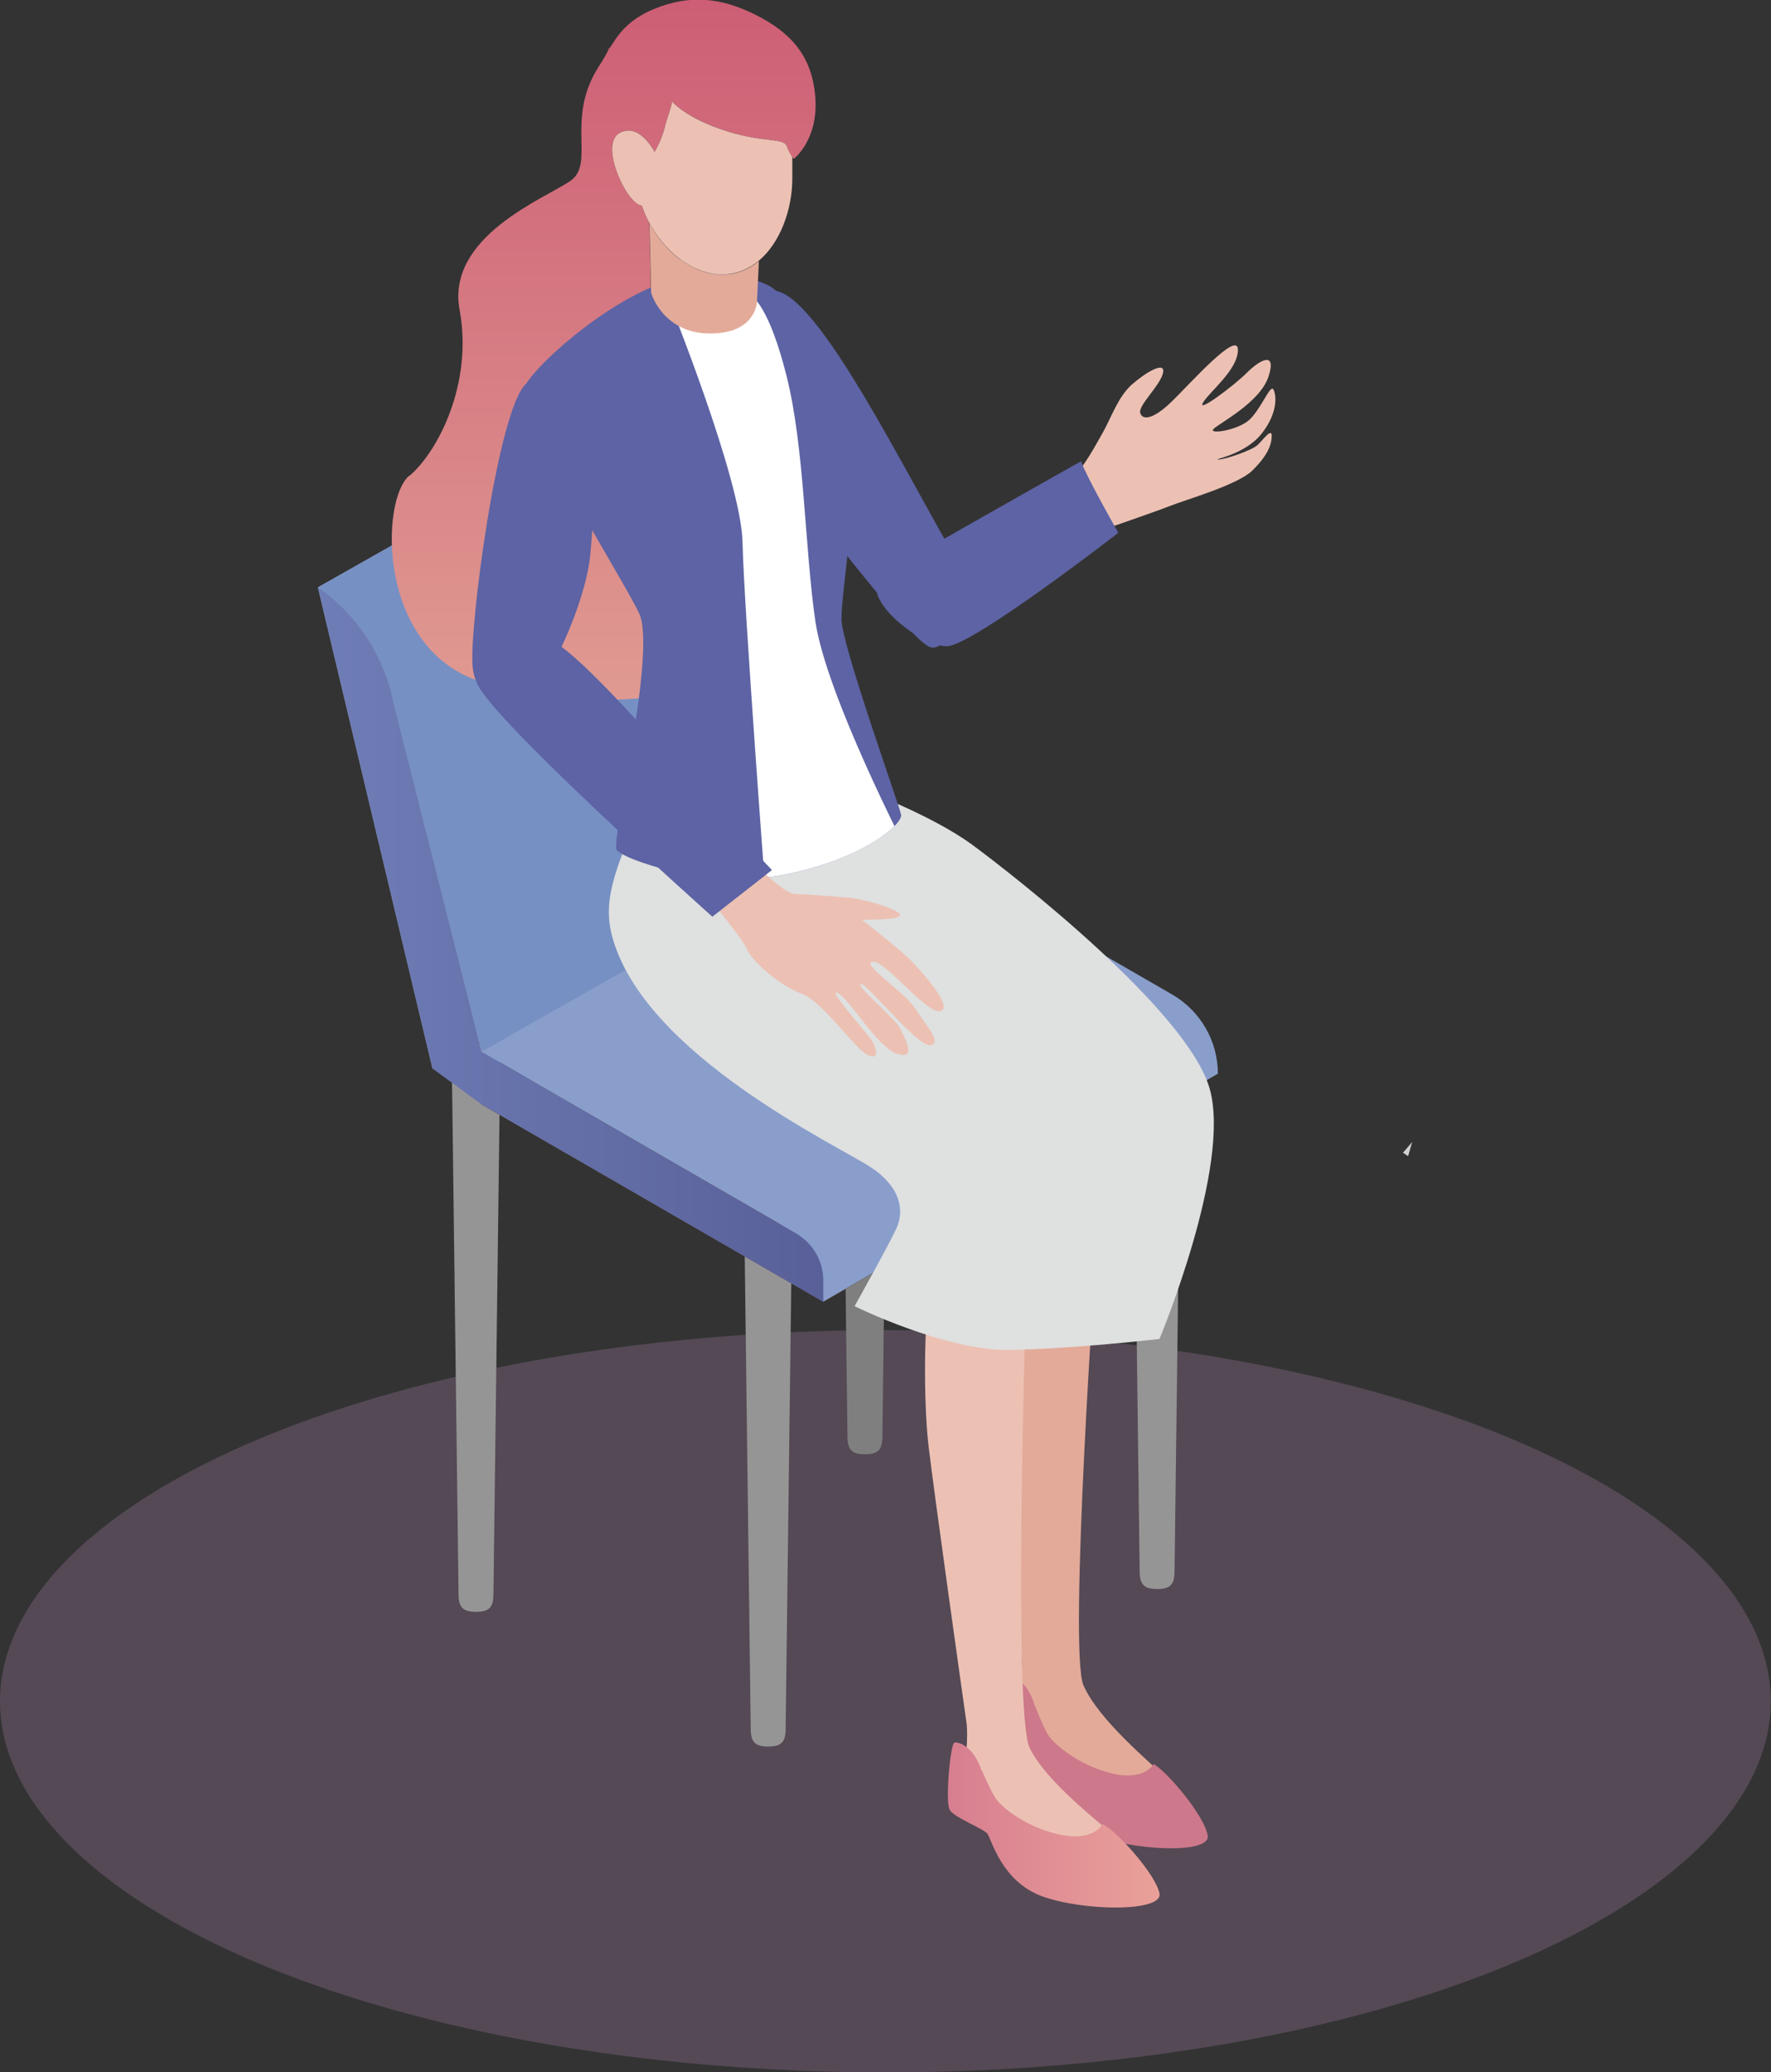
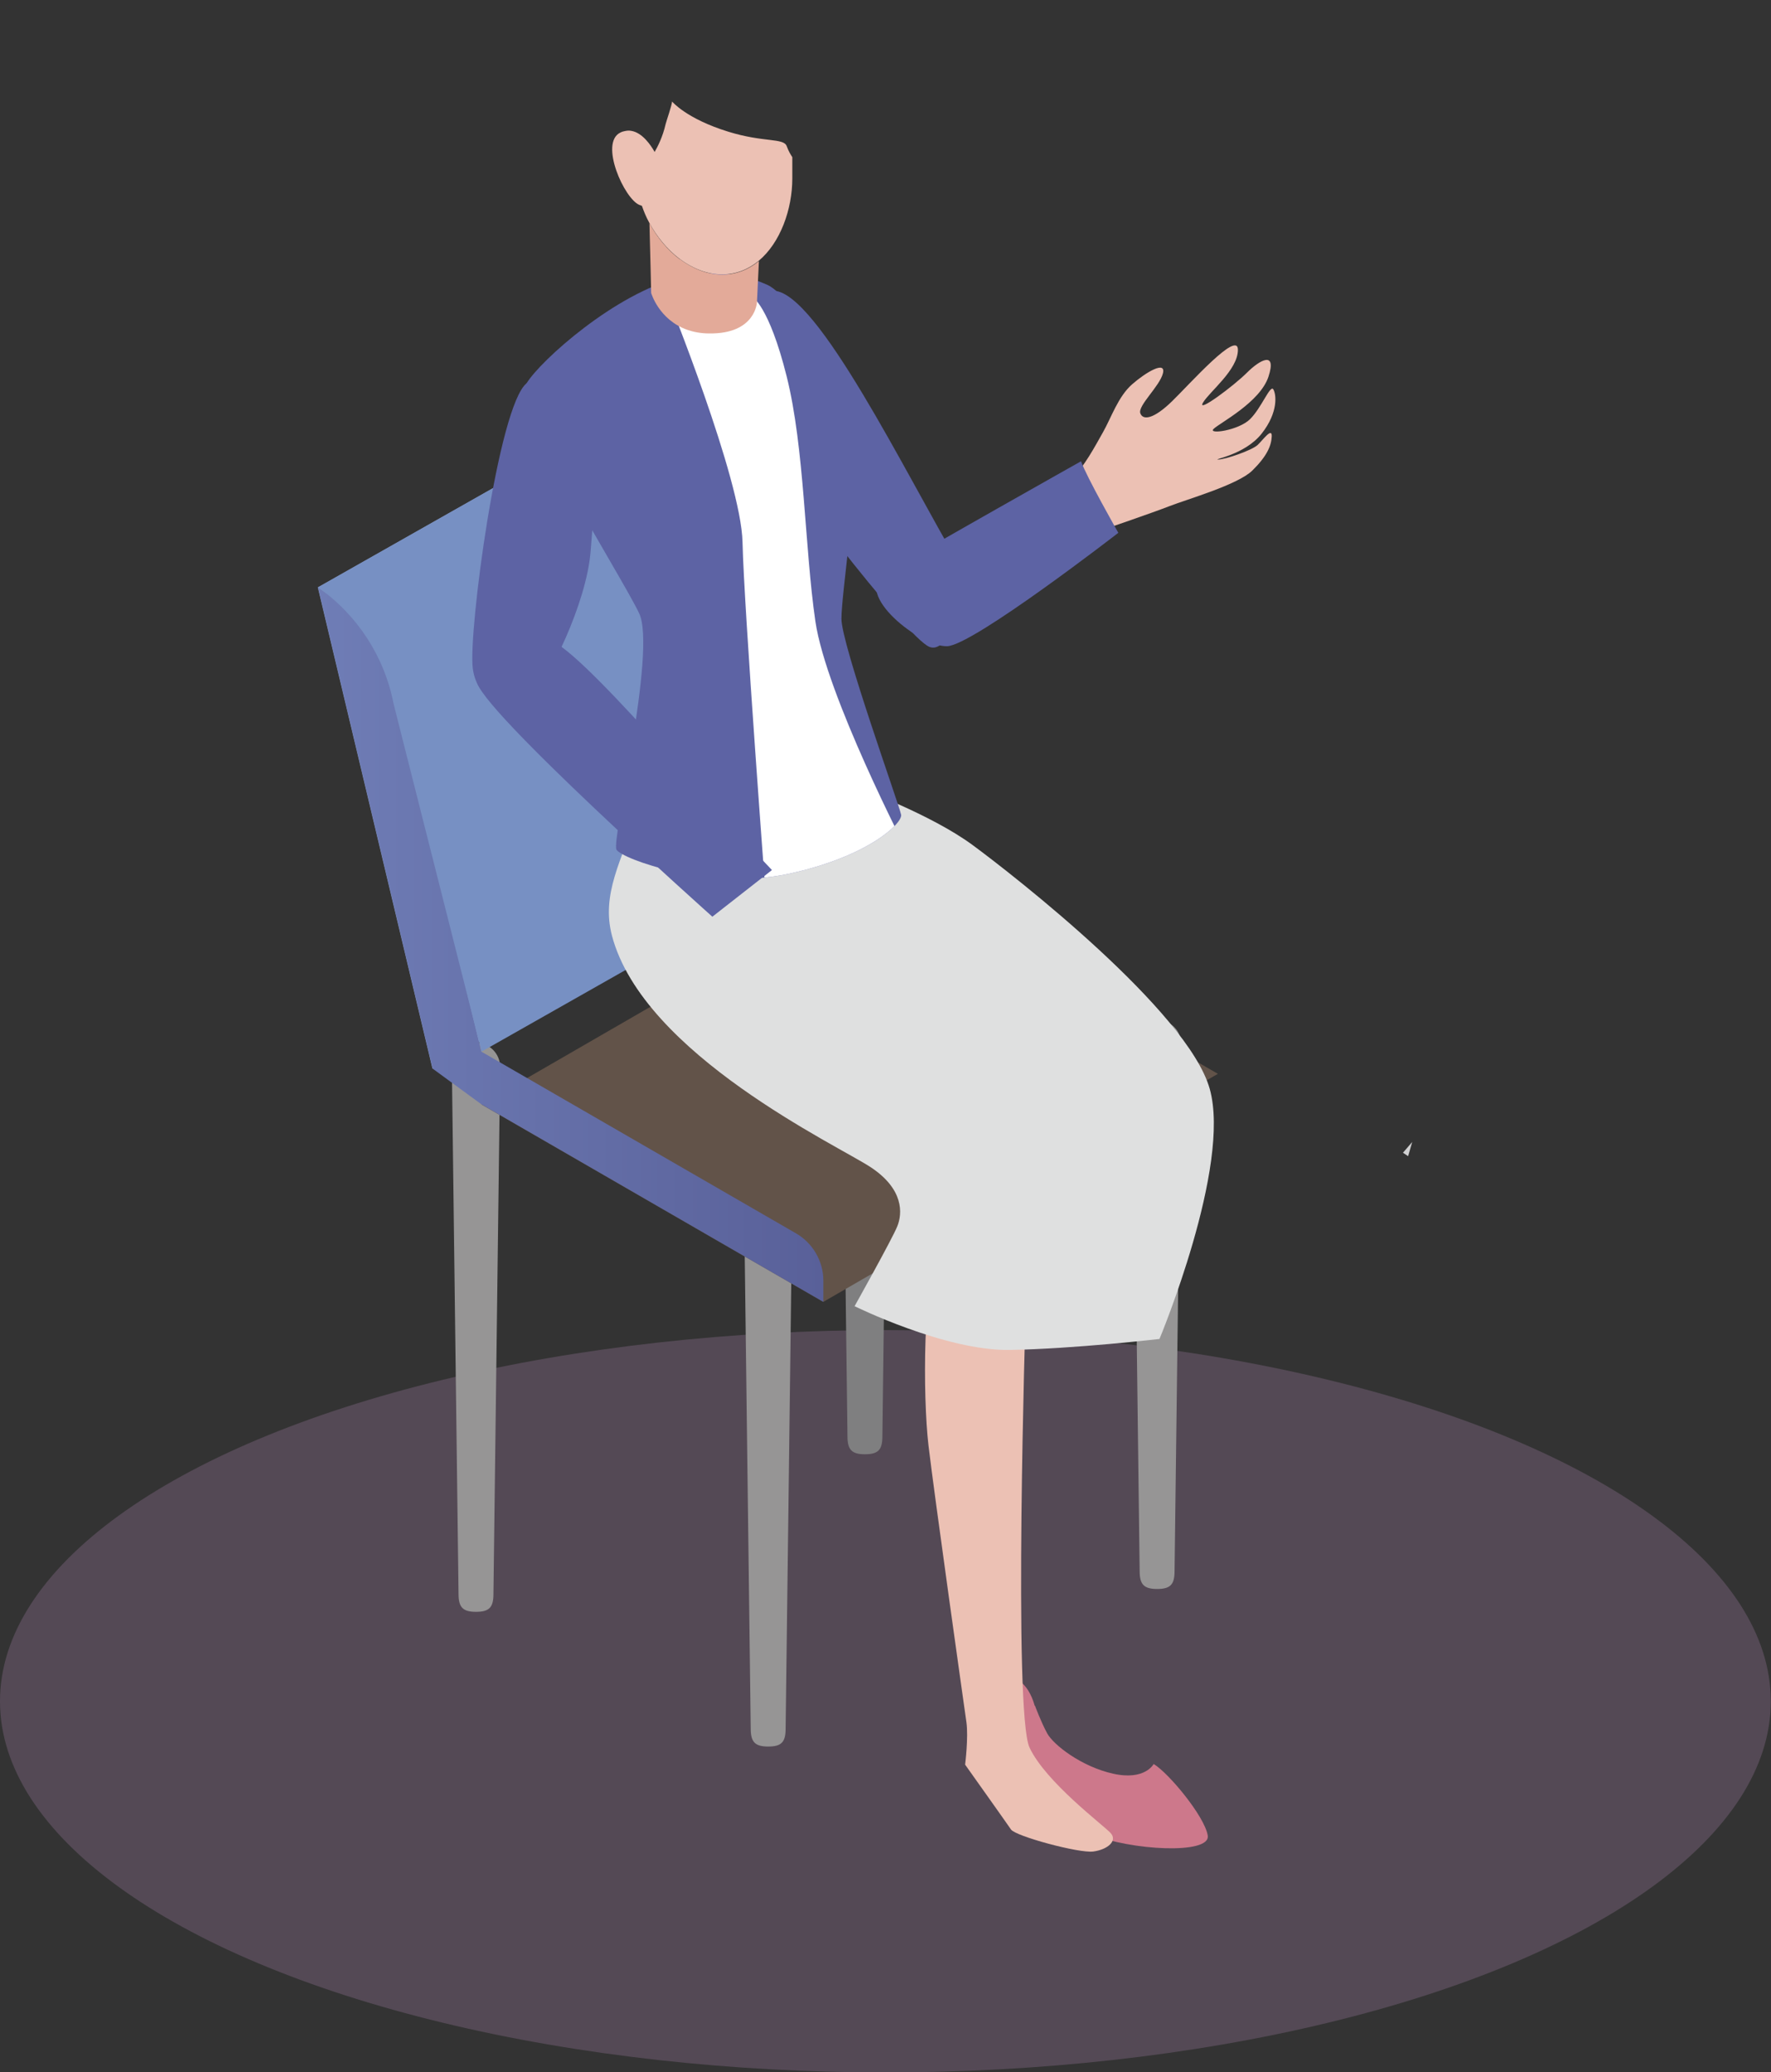
<svg xmlns="http://www.w3.org/2000/svg" id="_イヤー_2" viewBox="0 0 82.19 96.14">
  <rect x="0" y="0" width="82.19" height="96.14" fill="#333333" stroke="none" />
  <defs>
    <style>.cls-1{fill:#fff;}.cls-2{fill:rgba(187,141,190,.25);}.cls-3{fill:#625349;}.cls-4{fill:#ecc1b4;}.cls-5{fill:#969595;}.cls-6{fill:#899ecb;}.cls-7{fill:#dfe0e0;}.cls-8{fill:#7790c3;}.cls-9{fill:url(#_称未設定グラデーション_7);}.cls-10{fill:url(#_称未設定グラデーション_4);}.cls-11{fill:#5d63a4;}.cls-12{clip-path:url(#clippath);}.cls-13{fill:none;}.cls-14{fill:#7f7f80;}.cls-15{fill:#e3aa99;}.cls-16{fill:url(#_称未設定グラデーション_2);}.cls-17{fill:#cd788b;}.cls-18{fill:#d0d0d1;}</style>
    <linearGradient id="_称未設定グラデーション_7" x1="-259.32" y1="43.82" x2="-235.86" y2="43.82" gradientTransform="translate(-221.11) rotate(-180) scale(1 -1)" gradientUnits="userSpaceOnUse">
      <stop offset="0" stop-color="#596099" />
      <stop offset="1" stop-color="#6f7db6" />
    </linearGradient>
    <linearGradient id="_称未設定グラデーション_2" x1="-249.13" y1="0" x2="-249.13" y2="32.49" gradientTransform="translate(-221.11) rotate(-180) scale(1 -1)" gradientUnits="userSpaceOnUse">
      <stop offset="0" stop-color="#cd5e75" />
      <stop offset="1" stop-color="#e09a91" />
    </linearGradient>
    <linearGradient id="_称未設定グラデーション_4" x1="43.99" y1="84.67" x2="53.82" y2="84.67" gradientTransform="matrix(1, 0, 0, 1, 0, 0)" gradientUnits="userSpaceOnUse">
      <stop offset="0" stop-color="#d77e90" />
      <stop offset="1" stop-color="#eaa199" />
    </linearGradient>
    <clipPath id="clippath">
      <path class="cls-13" d="M31.53,12.88c-2.97,.72-6.45,3.85-7.09,4.9s4.4,8.94,5.22,10.67c.83,1.73-1.3,10.54-1.05,10.97s4.32,1.91,7.99,1.12,5.29-2.34,5.22-2.74-2.77-7.9-2.77-9.09,.77-6.09,.59-7.89c-.18-1.8-2.57-6.96-4.04-7.61s-2.74-.65-4.07-.32Z" />
    </clipPath>
  </defs>
  <g id="_イヤー_1-2">
    <g>
      <ellipse class="cls-2" cx="41.09" cy="78.93" rx="41.09" ry="17.22" />
      <g>
        <g>
          <g>
            <path class="cls-5" d="M22.09,74.78c.62,0,.81-.21,.81-.83l.31-24.45c0-.62-.5-1.12-1.12-1.12s-1.12,.5-1.12,1.12l.31,24.45c0,.62,.2,.83,.81,.83Z" />
            <path class="cls-5" d="M35.65,81.03c.62,0,.81-.21,.81-.83l.31-24.45c0-.62-.5-1.12-1.12-1.12s-1.12,.5-1.12,1.12l.31,24.45c0,.62,.2,.83,.81,.83Z" />
            <path class="cls-14" d="M40.14,67.47c.62,0,.81-.21,.81-.83l.31-24.45c0-.62-.5-1.12-1.12-1.12s-1.12,.5-1.12,1.12l.31,24.45c0,.62,.2,.83,.81,.83Z" />
            <path class="cls-5" d="M53.7,73.72c.62,0,.81-.21,.81-.83l.31-24.45c0-.62-.5-1.12-1.12-1.12s-1.12,.5-1.12,1.12l.31,24.45c0,.62,.2,.83,.81,.83Z" />
            <g>
              <polygon class="cls-6" points="20.07 49.58 38.44 39.17 33.13 16.84 14.75 27.25 20.07 49.58" />
              <g>
                <polygon class="cls-3" points="22.34 51.24 38.21 60.4 56.52 49.82 40.66 40.66 22.34 51.24" />
-                 <path class="cls-6" d="M40.66,38.21l13.74,7.93c1.31,.76,2.12,2.16,2.12,3.67h0l-18.32,10.58h0c0-1.52-.81-2.92-2.12-3.67l-13.74-7.93,18.32-10.58Z" />
              </g>
              <path class="cls-9" d="M17.67,29.49l4.67,19.3,14.6,8.43c.78,.45,1.27,1.29,1.27,2.19v.99l-15.86-9.16-2.27-1.66-5.32-22.33,2.65,1.85c.13,.09,.23,.23,.27,.39Z" />
              <path class="cls-8" d="M33.13,16.84h0c1.83,1.28,3.09,3.22,3.51,5.42l4.08,16.12-18.37,10.41-4.08-16.12c-.42-2.19-1.68-4.14-3.51-5.42h0l18.37-10.41Z" />
            </g>
          </g>
          <g>
-             <path class="cls-16" d="M19,22.08c1.33-1.13,2.96-4.3,2.33-7.7-.63-3.4,3.93-5.16,5.13-5.98,1.2-.81-.26-2.87,1.35-5.35,.37-.57,.45-.8,.45-.8,.18-.09,.48-1.18,2.11-1.84,1.64-.67,3.09-.53,4.7,.28,1.61,.81,2.63,1.89,2.77,3.85,.14,1.96-1,2.83-1,2.83,0,0-.03-.03-.07-.08-.07-.09-.18-.26-.26-.51-.14-.39-1.07-.16-2.71-.67-1.95-.61-2.61-1.4-2.61-1.4-.01,.18-.26,.89-.3,1.05-.13,.58-.37,1.05-.51,1.29-.17-.31-.56-.9-1.09-.98-.11-.02-.22-.01-.33,.02-.05,.01-.11,.04-.17,.06-.99,.48,.19,3.09,.89,3.36,.04,.02,.08,.03,.11,.04,.09,.27,.2,.53,.34,.78l.05,1.96,.03,1.28s.35,1.24,1.67,1.71l.24,2.29-.47,14.56s-4.93,1.07-9.53-.57c-4.6-1.63-4.46-8.36-3.13-9.49Z" />
-             <path class="cls-15" d="M46.99,54.75c-.81,1.53-1.03,6.92-.84,9.23s1.19,12.2,1.26,12.9-.14,1.97-.14,1.97c0,0,1.81,2.78,2.01,3.09s3.12,1.23,3.77,1.17,1.16-.45,.83-.83-2.9-2.46-3.6-4.1,.6-20.23,.6-20.23l-3.89-3.2Z" />
            <path class="cls-17" d="M48.02,79.14c-.32-1.16-1.03-1.38-1.21-1.33s-.55,2.75-.33,3.12,1.51,.91,1.7,1.15,.56,2.24,2.43,3.01,5.58,.96,5.44,.07-1.82-2.91-2.51-3.32c0,0-.4,.78-1.88,.45s-2.77-1.34-3.06-1.87-.57-1.29-.57-1.29Z" />
            <path class="cls-4" d="M43.58,57.8c-.75,1.56-.76,6.96-.49,9.26,.27,2.3,1.66,12.14,1.76,12.84s-.06,1.97-.06,1.97c0,0,1.92,2.7,2.13,3.01s3.16,1.11,3.82,1.02,1.14-.49,.8-.86-3-2.35-3.76-3.96-.18-20.24-.18-20.24l-4.01-3.04Z" />
-             <path class="cls-10" d="M45.55,82.14c-.37-1.14-1.08-1.34-1.26-1.29s-.44,2.77-.21,3.13,1.55,.85,1.74,1.09,.65,2.22,2.55,2.91,5.62,.74,5.44-.14-1.93-2.84-2.64-3.22c0,0-.37,.79-1.86,.52s-2.82-1.23-3.13-1.75-.62-1.27-.62-1.27Z" />
            <path class="cls-7" d="M29.67,37.53c-.86,2.43-1.77,3.97-1.27,5.88,1.46,5.52,10.5,9.74,12.02,10.75,1.52,1.01,1.47,2.13,1.22,2.74s-1.98,3.7-1.98,3.7c0,0,4.21,2.08,7.2,2.03,2.99-.05,6.95-.51,6.95-.51,0,0,3.35-8.01,2.33-11.61s-9.08-9.89-11.01-11.31-5.27-2.64-5.27-2.64l-10.19,.96Z" />
            <path class="cls-4" d="M49.69,22.27c.64-.63,1.12-1.55,1.5-2.22s.7-1.65,1.35-2.22,1.58-1.11,1.43-.51-1.17,1.5-1.05,1.85,.63,.27,1.48-.56,3.05-3.31,3.05-2.38-1.31,1.93-1.62,2.45,1.43-.78,2.04-1.39,1.39-1.02,1,.18-2.28,2.16-2.55,2.43,1.16,.07,1.69-.45,.94-1.61,1.08-1.39,.25,1.06-.54,2.06c-.79,1-2.33,1.2-2.01,1.2s1.57-.43,1.83-.68,.67-.83,.65-.39-.23,.92-.9,1.58-3.02,1.33-3.84,1.65-3.19,1.13-3.19,1.13l-1.4-2.36Z" />
-             <path class="cls-11" d="M41.07,26.6c-1.53,.93,1.67,3.45,2.9,3.38s7.93-5.26,7.93-5.26c0,0-1.49-2.62-1.73-3.32,0,0-7.38,4.15-9.11,5.2Z" />
+             <path class="cls-11" d="M41.07,26.6c-1.53,.93,1.67,3.45,2.9,3.38s7.93-5.26,7.93-5.26c0,0-1.49-2.62-1.73-3.32,0,0-7.38,4.15-9.11,5.2" />
            <path class="cls-11" d="M44.51,26.19c-2.48-4.22-6.58-12.65-8.6-12.7-2.02-.05-1.84,4.6-.97,6.26s7.13,9.84,8.19,10.26,1.84-3.04,1.38-3.82Z" />
            <path class="cls-11" d="M31.53,12.88c-2.97,.72-6.45,3.85-7.09,4.9s4.4,8.94,5.22,10.67c.83,1.73-1.3,10.54-1.05,10.97s4.32,1.91,7.99,1.12,5.29-2.34,5.22-2.74-2.77-7.9-2.77-9.09,.77-6.09,.59-7.89c-.18-1.8-2.57-6.96-4.04-7.61s-2.74-.65-4.07-.32Z" />
            <g class="cls-12">
              <path class="cls-1" d="M30.97,13.76s3.43,8.47,3.49,11.4,1.11,16.83,1.11,16.83l6.53-2.49s-3.76-7.25-4.26-10.68c-.5-3.43-.5-8.03-1.33-11.35-.83-3.32-1.61-3.71-1.61-3.71h-3.93Z" />
            </g>
            <path class="cls-11" d="M27.37,20.5c-.83-2.63-1.61-3.77-2.93-2.72-1.32,1.05-2.71,11.54-2.5,13.22,.21,1.68,1.86,2,2.68,1.32s2.61-4.36,2.79-6.75c.18-2.39,.39-3.71-.04-5.07Z" />
-             <path class="cls-4" d="M35.08,40.12s1.31,1.36,1.85,1.36,1.64,.11,2.4,.16,2.65,.63,2.43,.85-1.53,.16-1.75,.19c0,0,1.8,1.39,2.32,1.94s1.94,2.13,1.31,2.29-2.56-2.37-3.14-2.29,1.5,1.42,1.96,2.15,1.31,1.64,.71,1.72-2.89-2.84-3.22-2.84,1.61,1.61,1.83,2.07,.79,1.47-.14,1.17-2.18-2.51-2.75-2.81,1.17,1.64,1.5,2.1,.44,1.04-.14,.76-2.07-2.48-3.05-2.84-2.29-1.47-2.54-2.07-2.18-2.84-2.18-2.84l2.59-1.09Z" />
            <path class="cls-11" d="M35.82,40.36c-2.44-2.51-9.19-10.68-10.43-10.68s-3.24,.74-3.26,1.91,10.93,10.94,10.93,10.94l2.76-2.16Z" />
            <path class="cls-15" d="M31.55,12.02c.59,.44,1.27,.72,1.97,.72,.66,0,1.23-.24,1.7-.63l-.09,1.91s-.06,1.48-2.22,1.45c-.39,0-.73-.07-1.02-.17-1.32-.47-1.67-1.71-1.67-1.71l-.03-1.28-.05-1.96c.35,.66,.84,1.25,1.41,1.68Z" />
            <path class="cls-4" d="M28.79,6.15c.06-.03,.11-.05,.17-.06,.12-.03,.23-.04,.33-.02,.52,.08,.92,.67,1.09,.98,.14-.24,.38-.71,.51-1.29,.04-.16,.29-.87,.3-1.05,0,0,.66,.8,2.61,1.4,1.64,.51,2.57,.28,2.71,.67,.09,.25,.2,.42,.26,.51v.99c0,1.42-.55,2.98-1.56,3.82-.47,.39-1.04,.63-1.7,.63-.7,0-1.38-.28-1.97-.72-.57-.43-1.06-1.03-1.41-1.68-.14-.25-.25-.52-.34-.78-.03-.01-.07-.03-.11-.04-.7-.27-1.88-2.88-.89-3.36Z" />
          </g>
        </g>
        <polygon class="cls-18" points="65.11 53.48 65.35 53.64 65.54 52.98 65.11 53.48" />
      </g>
    </g>
  </g>
</svg>